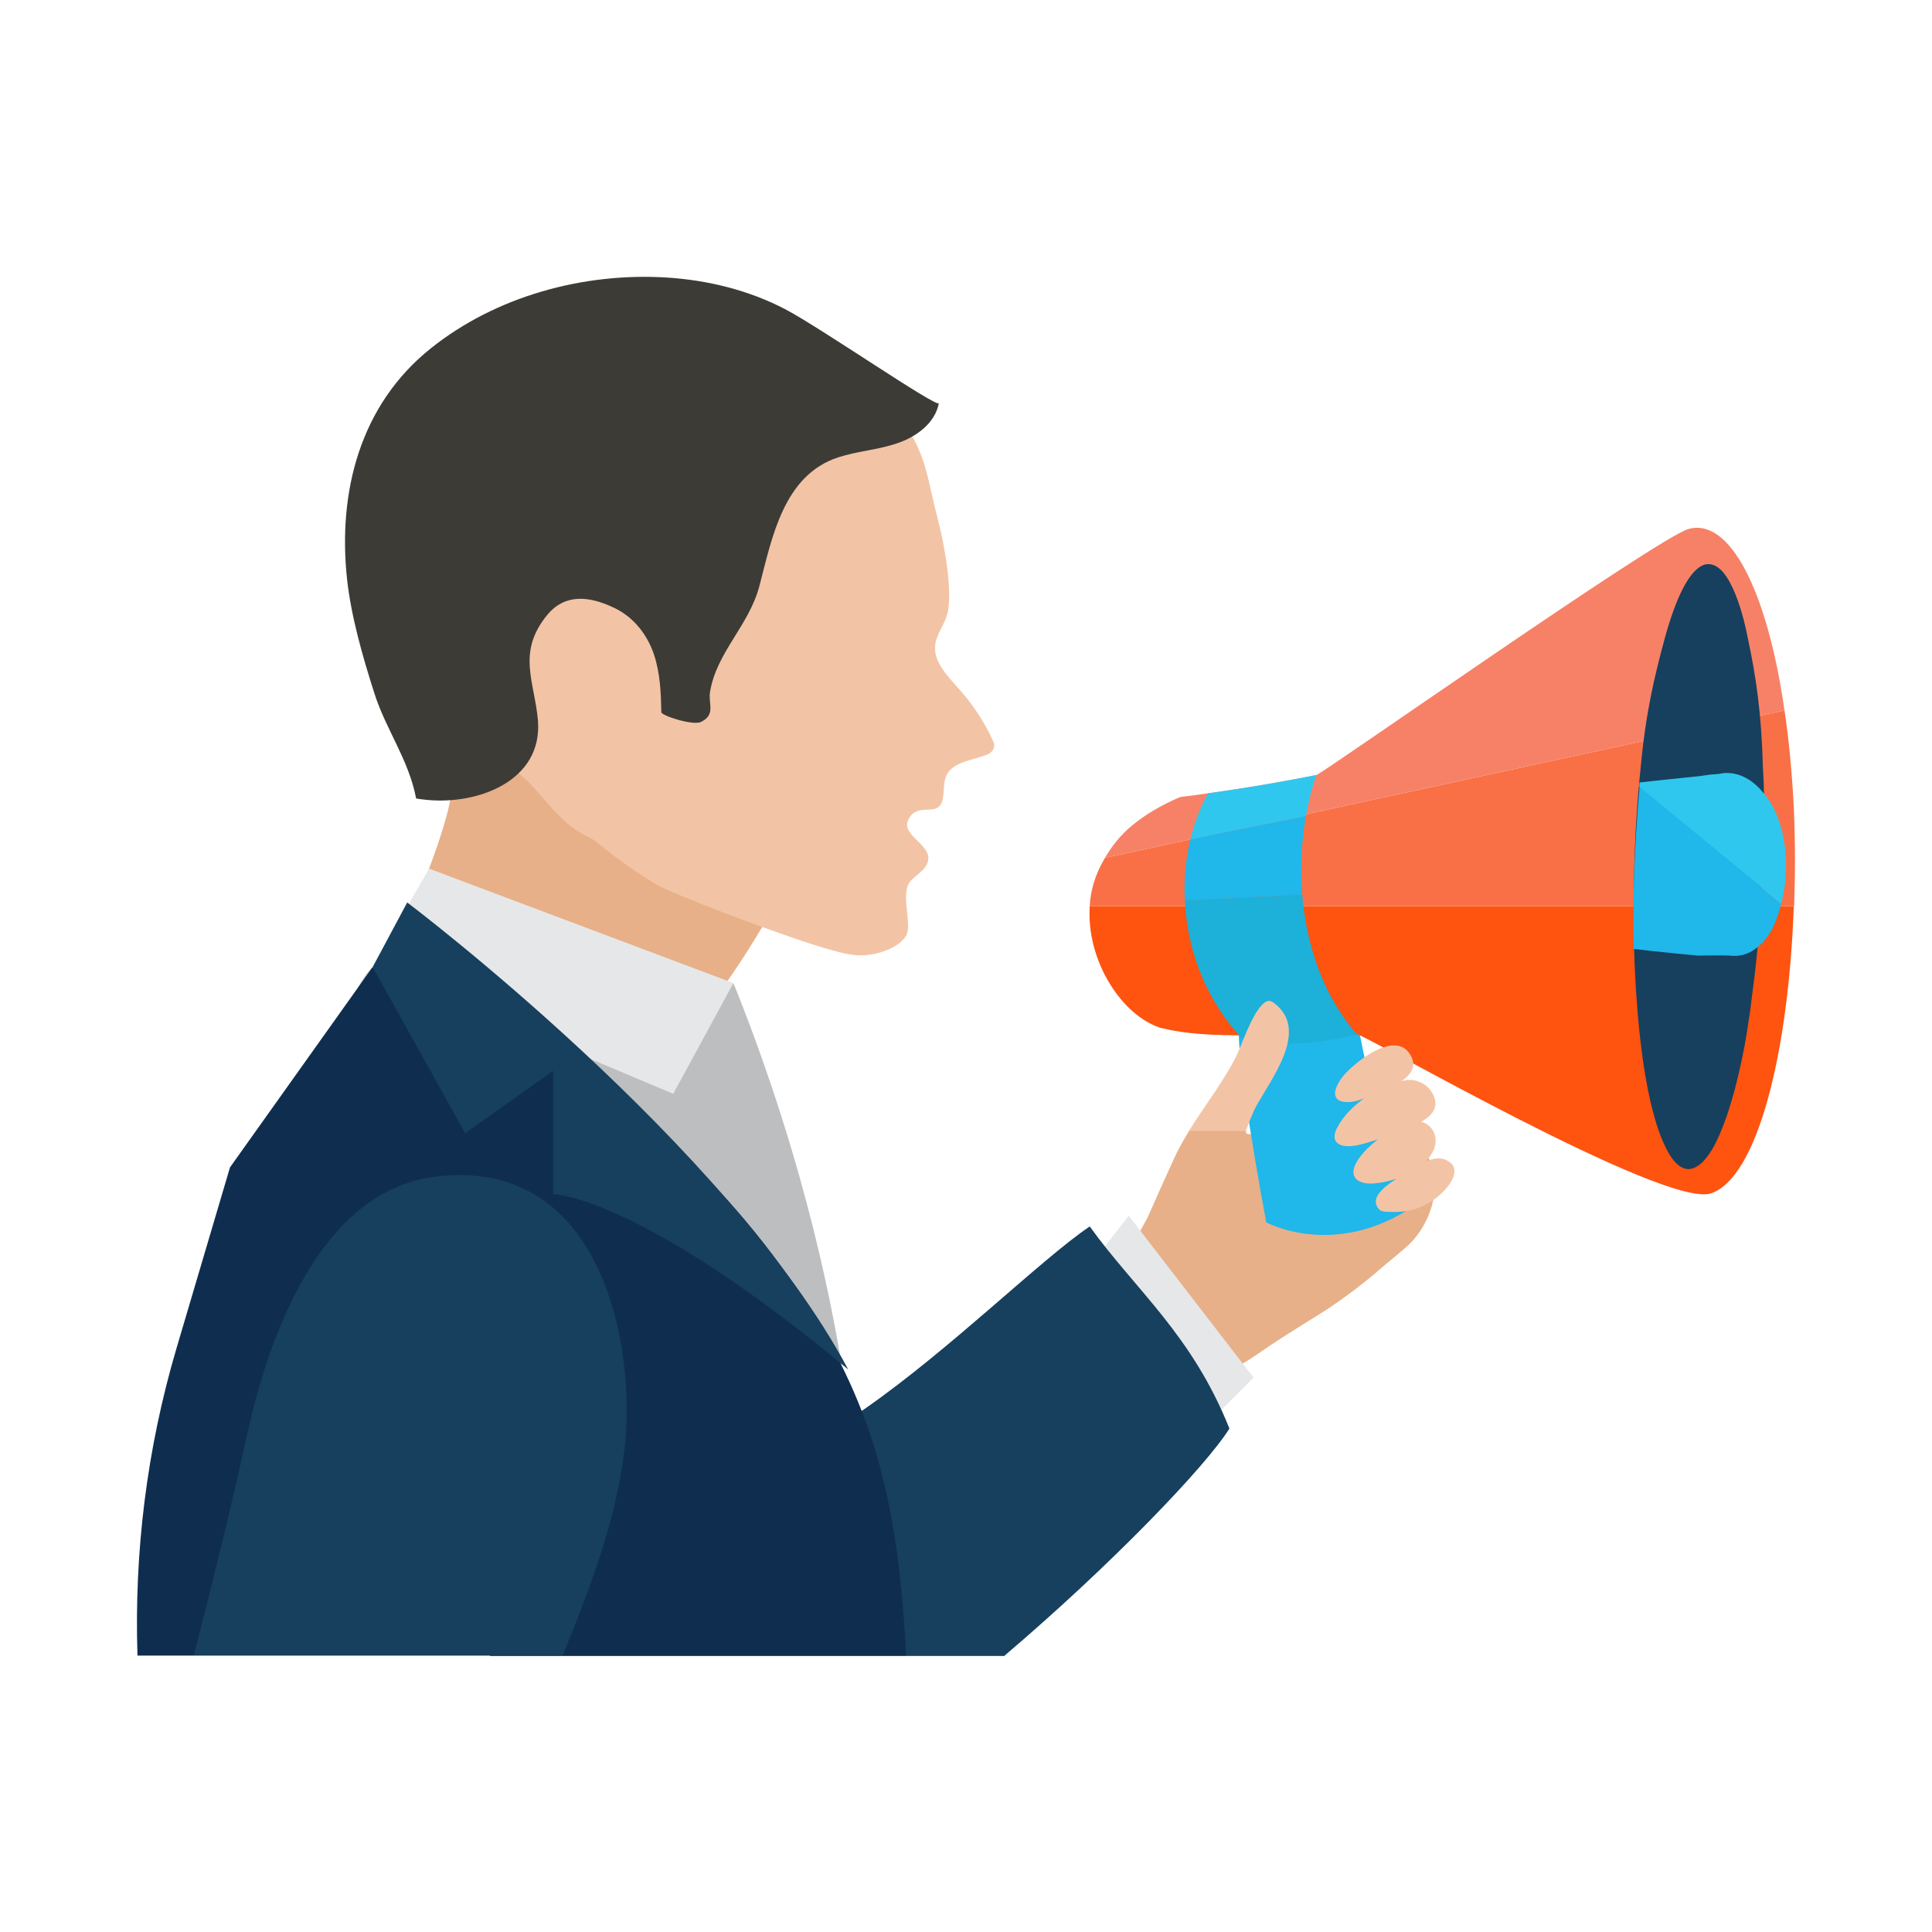
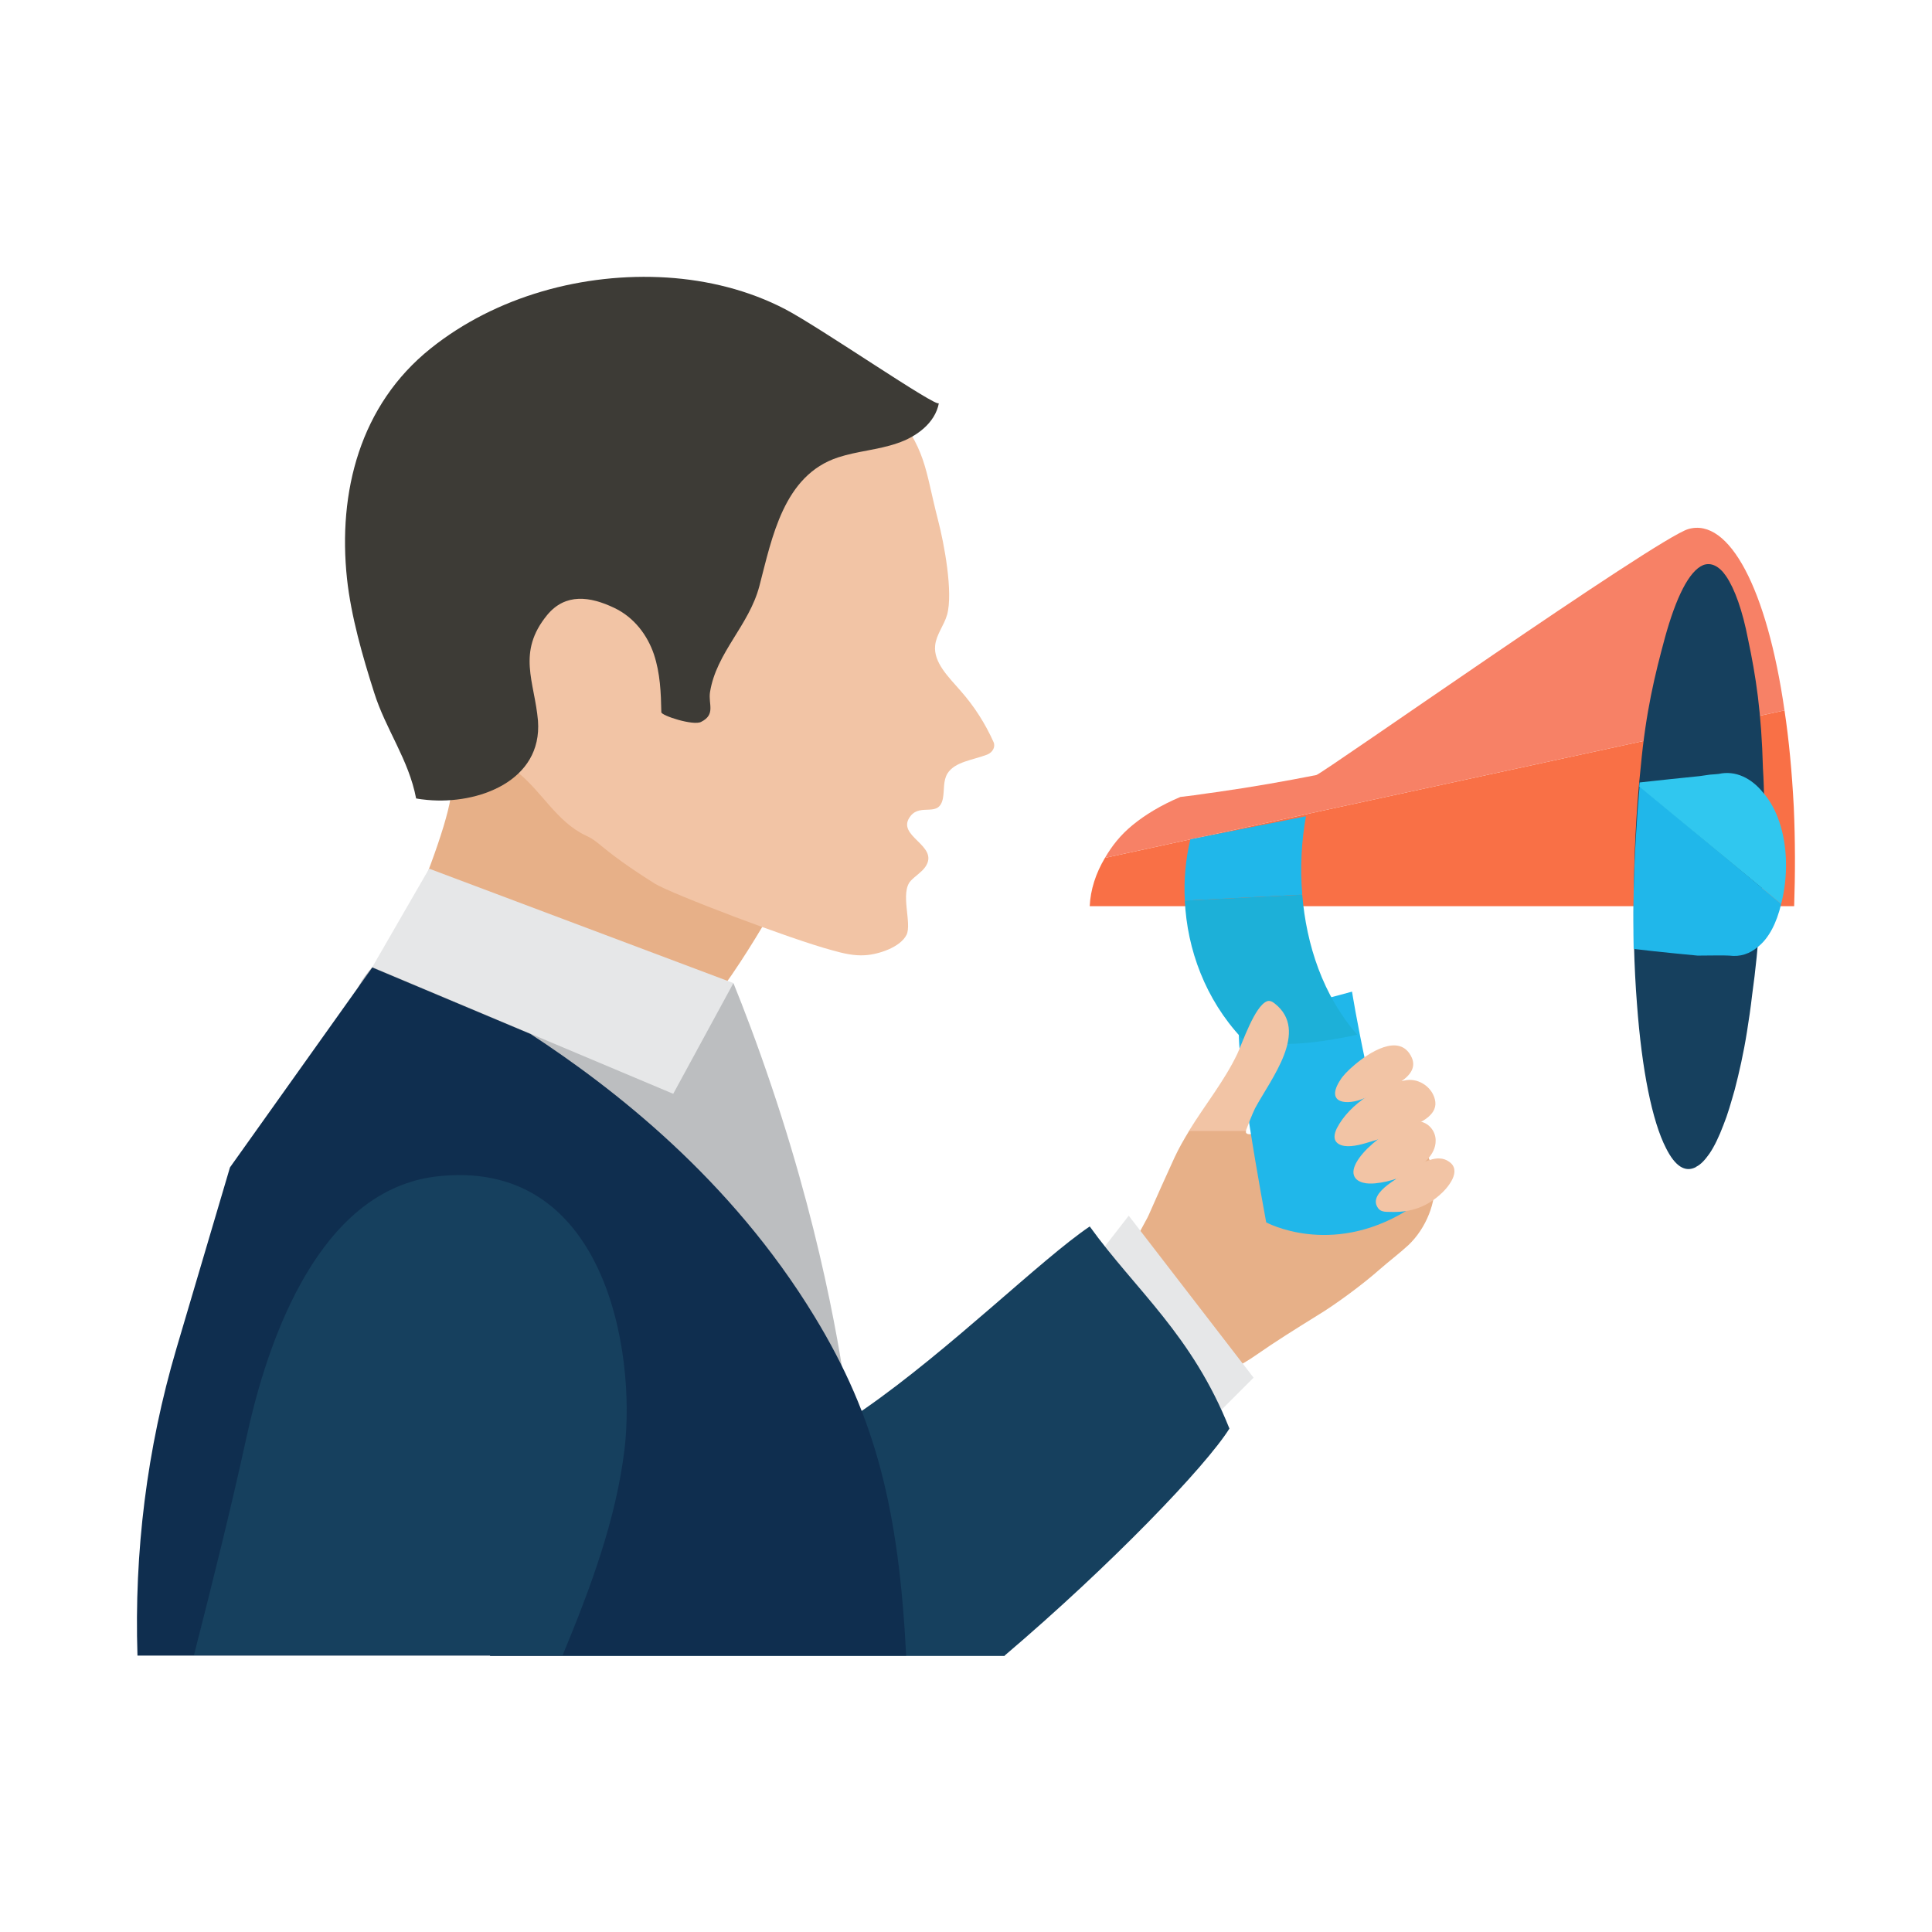
<svg xmlns="http://www.w3.org/2000/svg" version="1.1" x="0px" y="0px" viewBox="0 0 52 52" style="enable-background:new 0 0 52 52;" xml:space="preserve">
  <style type="text/css">
	.st0{display:none;}
	.st1{display:inline;}
	.st2{fill:#FECC3D;}
	.st3{fill:#355168;}
	.st4{fill:#E7B088;}
	.st5{fill:#DDA783;}
	.st6{fill:#F2C4A5;}
	.st7{fill:#B6E7F2;}
	.st8{fill:#E83A5C;}
	.st9{fill:#EAD4C1;}
	.st10{fill:#E6E7E8;}
	.st11{fill:#005B83;}
	.st12{fill:#16405E;}
	.st13{fill:#E2BBA1;}
	.st14{fill:#3D3B36;}
	.st15{fill:#BCBEC0;}
	.st16{fill:#0F2E4F;}
	.st17{fill:#20B7EA;}
	.st18{fill:#FF5310;}
	.st19{fill:#F97046;}
	.st20{fill:#F78166;}
	.st21{fill:#30C7EF;}
	.st22{fill:#1DB0D8;}
</style>
  <g id="Layer_1" class="st0">
    <g id="_x31_1" class="st1">
      <g>
        <g>
          <path class="st2" d="M39.53,44.56H3.23c-1.21,0-1.58-0.88-0.88-1.9l3.57-5.18c0.43-0.63,1.47-1.11,2.35-1.11H34.5      c0.87,0,1.91,0.48,2.35,1.11l3.57,5.18C41.11,43.67,40.74,44.56,39.53,44.56z" />
          <path class="st2" d="M39.53,44.56H3.23c-1.21,0-1.58-0.88-0.88-1.9l3.57-5.18c0.43-0.63,1.47-1.11,2.35-1.11H34.5      c0.87,0,1.91,0.48,2.35,1.11l3.57,5.18C41.11,43.67,40.74,44.56,39.53,44.56z" />
          <path class="st3" d="M28.57,39.06H14.19c-0.98,0-1.86,0.21-1.96,0.48l-0.19,0.52c-0.11,0.29,0.65,0.53,1.69,0.53h15.3      c1.04,0,1.8-0.24,1.69-0.53l-0.19-0.52C30.43,39.27,29.55,39.06,28.57,39.06z" />
        </g>
        <g id="_x31_4_1_">
          <path class="st4" d="M24.14,24.24c-0.42-0.86-1.09-1.45-2.02-1.76c-0.46-0.12-0.91-0.15-1.36-0.11c-1.15,0.53-1.99,1.29-2,2.07      c-0.01,2.19,1.04,3.76,1.04,3.76s2.47-0.83,4.57-2.31C24.43,25.33,24.34,24.72,24.14,24.24z" />
          <path class="st4" d="M19.8,28.2l1.78-3.51c0,0,2.18-1.58,4.38-1.73c0.2-2.07-4.15-1.89-4.15-1.89s-3.04,2.8-3,2.95      C18.84,24.17,17.27,28.11,19.8,28.2z" />
          <path class="st5" d="M20.76,22.37c0.45-0.04,0.9-0.01,1.36,0.11c0.93,0.31,1.6,0.9,2.02,1.76c0.21,0.47,0.3,1.08,0.23,1.65      c1.13-0.8,2.15-1.78,2.61-2.92C25.94,21.21,22.84,21.41,20.76,22.37z" />
          <path class="st6" d="M18.18,27.44c0.06,0.61,0.1,1.08,0.1,1.08s0.09,1.04,1.18,0.47c0.34-0.4,0.4-1.13,0.36-1.79      c-0.04-0.61-0.15-1.16-0.2-1.36c-0.54-0.03-1.09-0.02-1.61-0.1C18.06,26.24,18.13,26.89,18.18,27.44z" />
          <g>
            <polygon class="st7" points="11.59,31.33 16.81,40.49 33.06,30.88 27.84,21.72      " />
            <g>
              <path class="st8" d="M14.57,33.35l0.92-0.54L17,34.32c0.36,0.35,0.67,0.69,1.04,1.04l0.02-0.01        c-0.14-0.49-0.29-0.92-0.42-1.41l-0.6-2.05l0.88-0.52l1.11,4.5l-1.04,0.61L14.57,33.35z" />
              <path class="st8" d="M19.2,33.16c-0.74-1.25-0.46-2.38,0.57-2.99c1.03-0.61,2.16-0.31,2.9,0.94c0.74,1.25,0.48,2.42-0.55,3.03        C21.09,34.75,19.94,34.41,19.2,33.16z M21.79,31.63c-0.45-0.76-1.05-1.03-1.57-0.72c-0.52,0.31-0.58,0.96-0.13,1.72        c0.45,0.77,1.07,1.06,1.59,0.75C22.21,33.08,22.25,32.4,21.79,31.63z" />
              <path class="st8" d="M23.34,29.14l-1.05,0.62l-0.43-0.73l2.97-1.76l0.43,0.73l-1.05,0.62l1.83,3.1l-0.87,0.51L23.34,29.14z" />
              <path class="st8" d="M25.43,26.92l2.39-1.42l0.43,0.73l-1.53,0.91l0.45,0.77l1.3-0.77l0.43,0.72l-1.3,0.77l0.52,0.88        l1.59-0.94l0.43,0.73l-2.45,1.45L25.43,26.92z" />
            </g>
          </g>
          <path class="st6" d="M38.92,14.71l1.69,5.61l0.08,0.26c0,0-7.25,1.44-7.65,1.96c-0.41,0.52-2.24,3.05-4.57,3.55      c-0.37,0.08-0.75,0.2-1.14,0.34c-0.02,0.01-0.04,0.01-0.05,0.02c-0.01,0-0.02,0.01-0.02,0.01c0,0-0.01,0-0.01,0      c-2.06,0.78-4.25,2.26-4.76,2.49c-0.65,0.29-1.24-0.35-1.31-0.96c-0.09-0.78,0.67-1.15,1.24-1.48c1-0.59,3.49-1.45,3.37-2.93      c0-0.01,0-0.02,0-0.04c-0.44-0.75-1.79-0.74-4.56,0.18c-1.07,1.32-1.63,2.03-1.63,2.03s0.01,0.03,0.02,0.08      c-0.54-0.03-1.09-0.02-1.61-0.1c-0.02-0.16-0.04-0.31-0.06-0.44c0.95-2.04,1.56-3.09,1.56-3.09s3.3-2.01,4.35-2.79      c1.3-0.36,4.29-0.11,6.26-0.58C32.74,17.83,38.92,14.71,38.92,14.71z" />
          <path class="st9" d="M22.24,28.77l0.79-0.4c0.34-0.17,0.52-0.56,0.4-0.92c-0.15-0.43-0.64-0.62-1.04-0.42l-0.82,0.41      c-0.17,0.09-0.24,0.3-0.16,0.47l0.35,0.71C21.86,28.79,22.07,28.86,22.24,28.77z" />
          <path class="st4" d="M40.61,20.32l0.08,0.26c0,0-7.25,1.44-7.65,1.96c-0.41,0.52-2.24,3.05-4.57,3.55      c-0.37,0.08-0.75,0.2-1.14,0.34c0.46-0.18,2.74-1.08,3.33-1.74c0.66-0.73,1.58-1.66,1.91-2.06c0.33-0.4,1.37-0.82,3.85-1.43      C38.11,20.79,39.74,20.48,40.61,20.32z" />
        </g>
      </g>
      <g>
        <rect x="31.02" y="15.18" transform="matrix(0.897 -0.441 0.441 0.897 -5.042 16.81)" class="st10" width="5.24" height="8.15" />
        <g>
          <polygon class="st11" points="47.58,11.55 33.33,18.55 31.35,14.53 45.77,7.44     " />
          <polygon class="st12" points="50,17.06 35.98,23.95 33.33,18.55 47.58,11.55     " />
        </g>
      </g>
    </g>
  </g>
  <g id="Layer_2">
    <g id="_x33_">
      <g id="_x31_3_2_">
        <path class="st4" d="M20.94,24.21c0,0-1.74,3.21-2.97,3.96c-1.23,0.75-7.95-1.18-7.95-1.18s2.43-5.2,2.11-6.03     c-0.32-0.82,1.7-1.54,1.7-1.54L20.94,24.21z" />
        <path class="st6" d="M13.91,20.77c0.66,0.51,1.07,1.35,1.86,1.72c0.43,0.2,0.36,0.35,1.85,1.29c0.43,0.27,3.69,1.51,4.79,1.8     c0.28,0.08,0.58,0.15,0.87,0.13c0.36-0.02,0.95-0.21,1.12-0.55c0.15-0.31-0.18-1.13,0.11-1.45c0.12-0.13,0.29-0.23,0.39-0.37     c0.42-0.59-0.83-0.83-0.39-1.38c0.28-0.35,0.77,0.06,0.87-0.48c0.04-0.22,0-0.46,0.12-0.66c0.2-0.32,0.68-0.36,1.07-0.51     c0.15-0.06,0.23-0.21,0.17-0.34c-0.22-0.49-0.51-0.95-0.88-1.37c-0.33-0.38-0.74-0.77-0.69-1.23c0.03-0.29,0.24-0.54,0.32-0.82     c0.17-0.6-0.08-1.93-0.24-2.54c-0.38-1.48-0.29-1.85-1.31-3.16c-0.68-0.88-1.3-1.24-2.35-1.48c-2.96-0.68-5.73-0.86-8.57,0.45     c-0.76,0.35-1.49,0.78-2.03,1.35c-0.43,0.46-0.72,0.99-0.94,1.55c-0.47,1.23-0.57,2.57-0.19,3.83c0.38,1.26,1.24,2.43,2.45,3.23     C12.85,20.12,13.43,20.39,13.91,20.77z" />
        <path class="st4" d="M37.91,33.51c0.47-0.45,0.76-1.15,0.7-1.78c-0.05-0.59-0.43-0.96-0.64-1.49c-0.21-0.54-0.4-1.05-0.88-1.44     c-0.54-0.44-0.91-0.19-1.37,0.17c-0.61,0.49-1.23,0.97-1.84,1.46c-0.16,0.13-0.39,0.13-0.34,0h-1.53     c-0.14,0.23-0.28,0.47-0.4,0.73c-0.24,0.52-0.47,1.04-0.7,1.56c-0.06,0.14-0.38,0.64-0.35,0.79l0.81,3.93     c0.93-0.3,1.59-0.38,2.41-0.95c0.59-0.41,1.06-0.7,1.67-1.08c0.5-0.3,1.24-0.85,1.68-1.24C37.38,33.95,37.66,33.74,37.91,33.51z" />
-         <path class="st13" d="M37.87,30.32c-0.35,0.22-0.71,0.44-1.06,0.66C37.16,30.78,37.52,30.56,37.87,30.32z" />
        <path class="st14" d="M11.5,21.53c-0.1-0.01-0.2-0.02-0.3-0.04c-0.2-1.05-0.82-1.86-1.13-2.85c-0.31-0.97-0.62-2.05-0.73-3.06     c-0.25-2.34,0.35-4.68,2.25-6.2c1.76-1.41,4.12-2.05,6.36-1.91c1.1,0.07,2.2,0.34,3.18,0.85c0.94,0.49,4.11,2.68,4.14,2.53     c-0.1,0.54-0.61,0.91-1.12,1.08c-0.52,0.18-1.07,0.21-1.59,0.38c-1.47,0.48-1.78,2.16-2.12,3.46c-0.28,1.07-1.16,1.79-1.33,2.86     c-0.05,0.32,0.16,0.6-0.24,0.8c-0.21,0.11-1.07-0.17-1.07-0.26c-0.01-0.52-0.03-1.05-0.2-1.56c-0.17-0.5-0.52-0.99-1.07-1.25     c-0.65-0.31-1.31-0.4-1.8,0.19c-0.83,1.01-0.34,1.8-0.25,2.85C14.6,21.02,12.87,21.66,11.5,21.53z" />
        <path class="st15" d="M19.74,26.46c0.26,0.64,0.63,1.6,1.03,2.79c1.5,4.45,1.96,7.89,2.08,8.84c0.14,1.12,0.28,2.66,0.31,4.52     c-3.88-4.29-7.38-6.62-9.32-8.77c-2.51-2.8-4.2-5.12-4.37-5.88c-0.16-0.75,0.03-1.57,0.96-2.31c2.34-1.87,7.47,1.49,7.47,1.49     L19.74,26.46z" />
        <polygon class="st10" points="28.85,34.69 30.38,32.72 33.74,37.08 32.04,38.78    " />
        <path class="st12" d="M27.04,44.56c2.87-2.44,5.42-5.1,6.05-6.11c-1.01-2.53-2.52-3.72-3.76-5.44c-2.62,1.77-9.8,9.72-11.24,4.84     c-0.78-2.64-3.65-0.18-4.41-2.83c-0.11-0.39-0.28-0.74-0.49-1.06v10.61H27.04z" />
        <polygon class="st10" points="11.55,23.38 19.74,26.46 18.12,29.44 10.02,26.03    " />
        <path class="st16" d="M24.39,44.56c-0.2-3.91-0.81-6.41-2.47-9.13c-2.26-3.71-5.42-6.15-7.64-7.6l-4.26-1.79l-3.83,5.38     l-1.44,4.87c-0.8,2.71-1.14,5.49-1.05,8.27H24.39z" />
-         <path class="st12" d="M10.96,24.29c0,0,8.64,6.51,11.87,12.57c-5.67-4.71-7.94-4.72-7.94-4.72v-3.32l-2.37,1.68l-2.49-4.47     L10.96,24.29z" />
        <path class="st12" d="M15.14,44.56c0.75-1.81,1.44-3.65,1.67-5.56c0.31-2.62-0.52-7.9-5.11-7.33c-0.21,0.03-0.43,0.07-0.64,0.14     c-2.8,0.86-3.97,4.78-4.42,6.85c-0.43,1.97-0.92,3.93-1.42,5.89H15.14z" />
      </g>
      <g id="_x31_1_3_">
        <g>
          <g>
            <path class="st17" d="M33.39,27.5c-0.27,0.27,0.69,5.4,0.69,5.4s1.72,0.94,3.77-0.31c-0.94-2.62-1.46-5.9-1.46-5.9L33.39,27.5z       " />
          </g>
        </g>
        <g>
          <g>
-             <path class="st18" d="M29.33,24.39c-0.09,1.43,0.8,2.82,1.76,3.22c0.07,0.03,0.14,0.06,0.22,0.07       c0.64,0.16,1.38,0.18,2.13,0.19c0.07,0,0.1,0.05,0.17,0.05c0.91,0.01,1.89-0.05,2.92-0.08c0.18-0.01,8.28,4.69,9.52,4.28       c1.25-0.42,2.09-3.77,2.23-7.73H29.33z" />
            <path class="st19" d="M48.03,19.12l-18.29,3.97c-0.25,0.42-0.39,0.86-0.41,1.3h18.96c0.03-0.87,0.03-1.77-0.01-2.67       C48.23,20.78,48.15,19.91,48.03,19.12z" />
            <path class="st20" d="M45.44,14.24c-0.85,0.25-9.84,6.58-10.01,6.62c-0.81,0.16-1.7,0.32-2.69,0.46l-0.22,0.03       c-0.25,0.04-0.5,0.07-0.75,0.1c-0.52,0.22-0.95,0.48-1.29,0.76c-0.33,0.27-0.56,0.57-0.74,0.88l18.29-3.97       C47.56,15.85,46.54,13.92,45.44,14.24z" />
            <path class="st12" d="M47.48,21.62v0.61c-0.01,0.85-0.05,1.67-0.11,2.47c-0.05,0.73-0.12,1.43-0.21,2.07       c-0.04,0.35-0.09,0.69-0.14,1c-0.09,0.57-0.21,1.1-0.33,1.56c-0.1,0.35-0.19,0.67-0.3,0.94c-0.12,0.32-0.25,0.59-0.38,0.78       c-0.12,0.17-0.23,0.29-0.35,0.35c-0.01,0-0.01,0.01-0.01,0.01c-0.3,0.16-0.57-0.03-0.81-0.51c-0.37-0.72-0.65-2.1-0.78-3.87       c-0.08-1.01-0.11-2.16-0.08-3.37c0.02-1.06,0.08-2.07,0.18-3.01c0.14-1.51,0.38-2.48,0.65-3.48c0.3-1.09,0.65-1.8,1.03-1.96       c0.21-0.08,0.43,0.02,0.62,0.3c0.23,0.34,0.44,0.92,0.59,1.7c0.21,0.99,0.36,1.96,0.4,3.47C47.47,21,47.48,21.3,47.48,21.62z" />
            <path class="st17" d="M44.13,21.16c-0.08,0.9-0.14,1.87-0.16,2.88c-0.01,0.51-0.01,1.01,0,1.5c0.64,0.08,1.72,0.18,1.72,0.18       c0.14,0,0.77-0.01,0.85,0c0.3,0.04,0.56-0.05,0.78-0.24c0.29-0.23,0.5-0.64,0.62-1.15L44.13,21.16z" />
            <path class="st21" d="M48.07,23.18c-0.02-0.77-0.25-1.43-0.61-1.84c-0.32-0.4-0.75-0.61-1.2-0.51c0,0-0.09,0.01-0.24,0.02       l-0.28,0.04c-0.49,0.05-1.08,0.11-1.61,0.17c0,0.03-0.01,0.07-0.01,0.11l3.82,3.16C48.03,23.98,48.08,23.6,48.07,23.18z" />
          </g>
-           <path class="st21" d="M35.43,20.86c-0.81,0.16-1.7,0.32-2.69,0.46l-0.22,0.03c-0.22,0.38-0.37,0.8-0.48,1.24l3.11-0.62      C35.22,21.57,35.31,21.2,35.43,20.86z" />
          <path class="st17" d="M35.15,21.97l-3.11,0.62c-0.13,0.53-0.18,1.09-0.15,1.65l3.16-0.16C34.99,23.35,35.03,22.63,35.15,21.97z" />
          <path class="st22" d="M35.05,24.08l-3.16,0.16c0.06,1.32,0.56,2.66,1.52,3.69c0.09,0.07,0.15,0.04,0.21,0.06      c0.85,0.22,1.93,0.07,2.91-0.14C35.61,26.8,35.16,25.43,35.05,24.08z" />
        </g>
      </g>
      <path class="st6" d="M33.78,29.83c0.43-0.8,1.47-2.08,0.53-2.82c-0.06-0.05-0.14-0.09-0.21-0.06c-0.33,0.13-0.66,1.12-0.8,1.42    c-0.35,0.73-0.87,1.37-1.3,2.07c0.51,0,1.02,0,1.53,0C33.61,30.23,33.69,30.02,33.78,29.83z" />
      <path class="st6" d="M36.46,28.66c-0.18,0.15-0.32,0.3-0.38,0.4c-0.43,0.65,0.18,0.7,0.64,0.5c0.37-0.16,1.54-0.49,1.28-1.09    C37.68,27.76,36.81,28.36,36.46,28.66z" />
      <path class="st6" d="M36.82,29.49c-0.38,0.25-0.67,0.55-0.84,0.88c-0.07,0.15-0.11,0.32,0.05,0.42c0.18,0.11,0.48,0.05,0.72-0.02    c0.43-0.12,0.85-0.27,1.24-0.45c0.3-0.13,0.73-0.34,0.63-0.73c-0.08-0.33-0.42-0.56-0.75-0.52    C37.51,29.12,37.13,29.29,36.82,29.49z" />
      <path class="st6" d="M36.44,31.63c0.03,0.09,0.1,0.16,0.24,0.2c0.11,0.03,0.22,0.03,0.33,0.02c0.42-0.04,0.83-0.19,1.17-0.43    c0.24-0.18,0.46-0.42,0.46-0.71c0.01-0.21-0.13-0.44-0.36-0.51C37.72,30.03,36.28,31.13,36.44,31.63z" />
      <path class="st6" d="M38.08,31.43c-0.02,0.01-0.03,0.02-0.05,0.03c-0.25,0.17-1.23,0.62-0.95,1.04c0.09,0.15,0.27,0.11,0.43,0.12    c0.47,0,0.86-0.13,1.22-0.44c0.24-0.2,0.64-0.68,0.26-0.92c-0.14-0.1-0.33-0.1-0.5-0.04C38.34,31.26,38.21,31.34,38.08,31.43z" />
    </g>
    <g>
	</g>
    <g>
	</g>
    <g>
	</g>
    <g>
	</g>
    <g>
	</g>
    <g>
	</g>
  </g>
</svg>